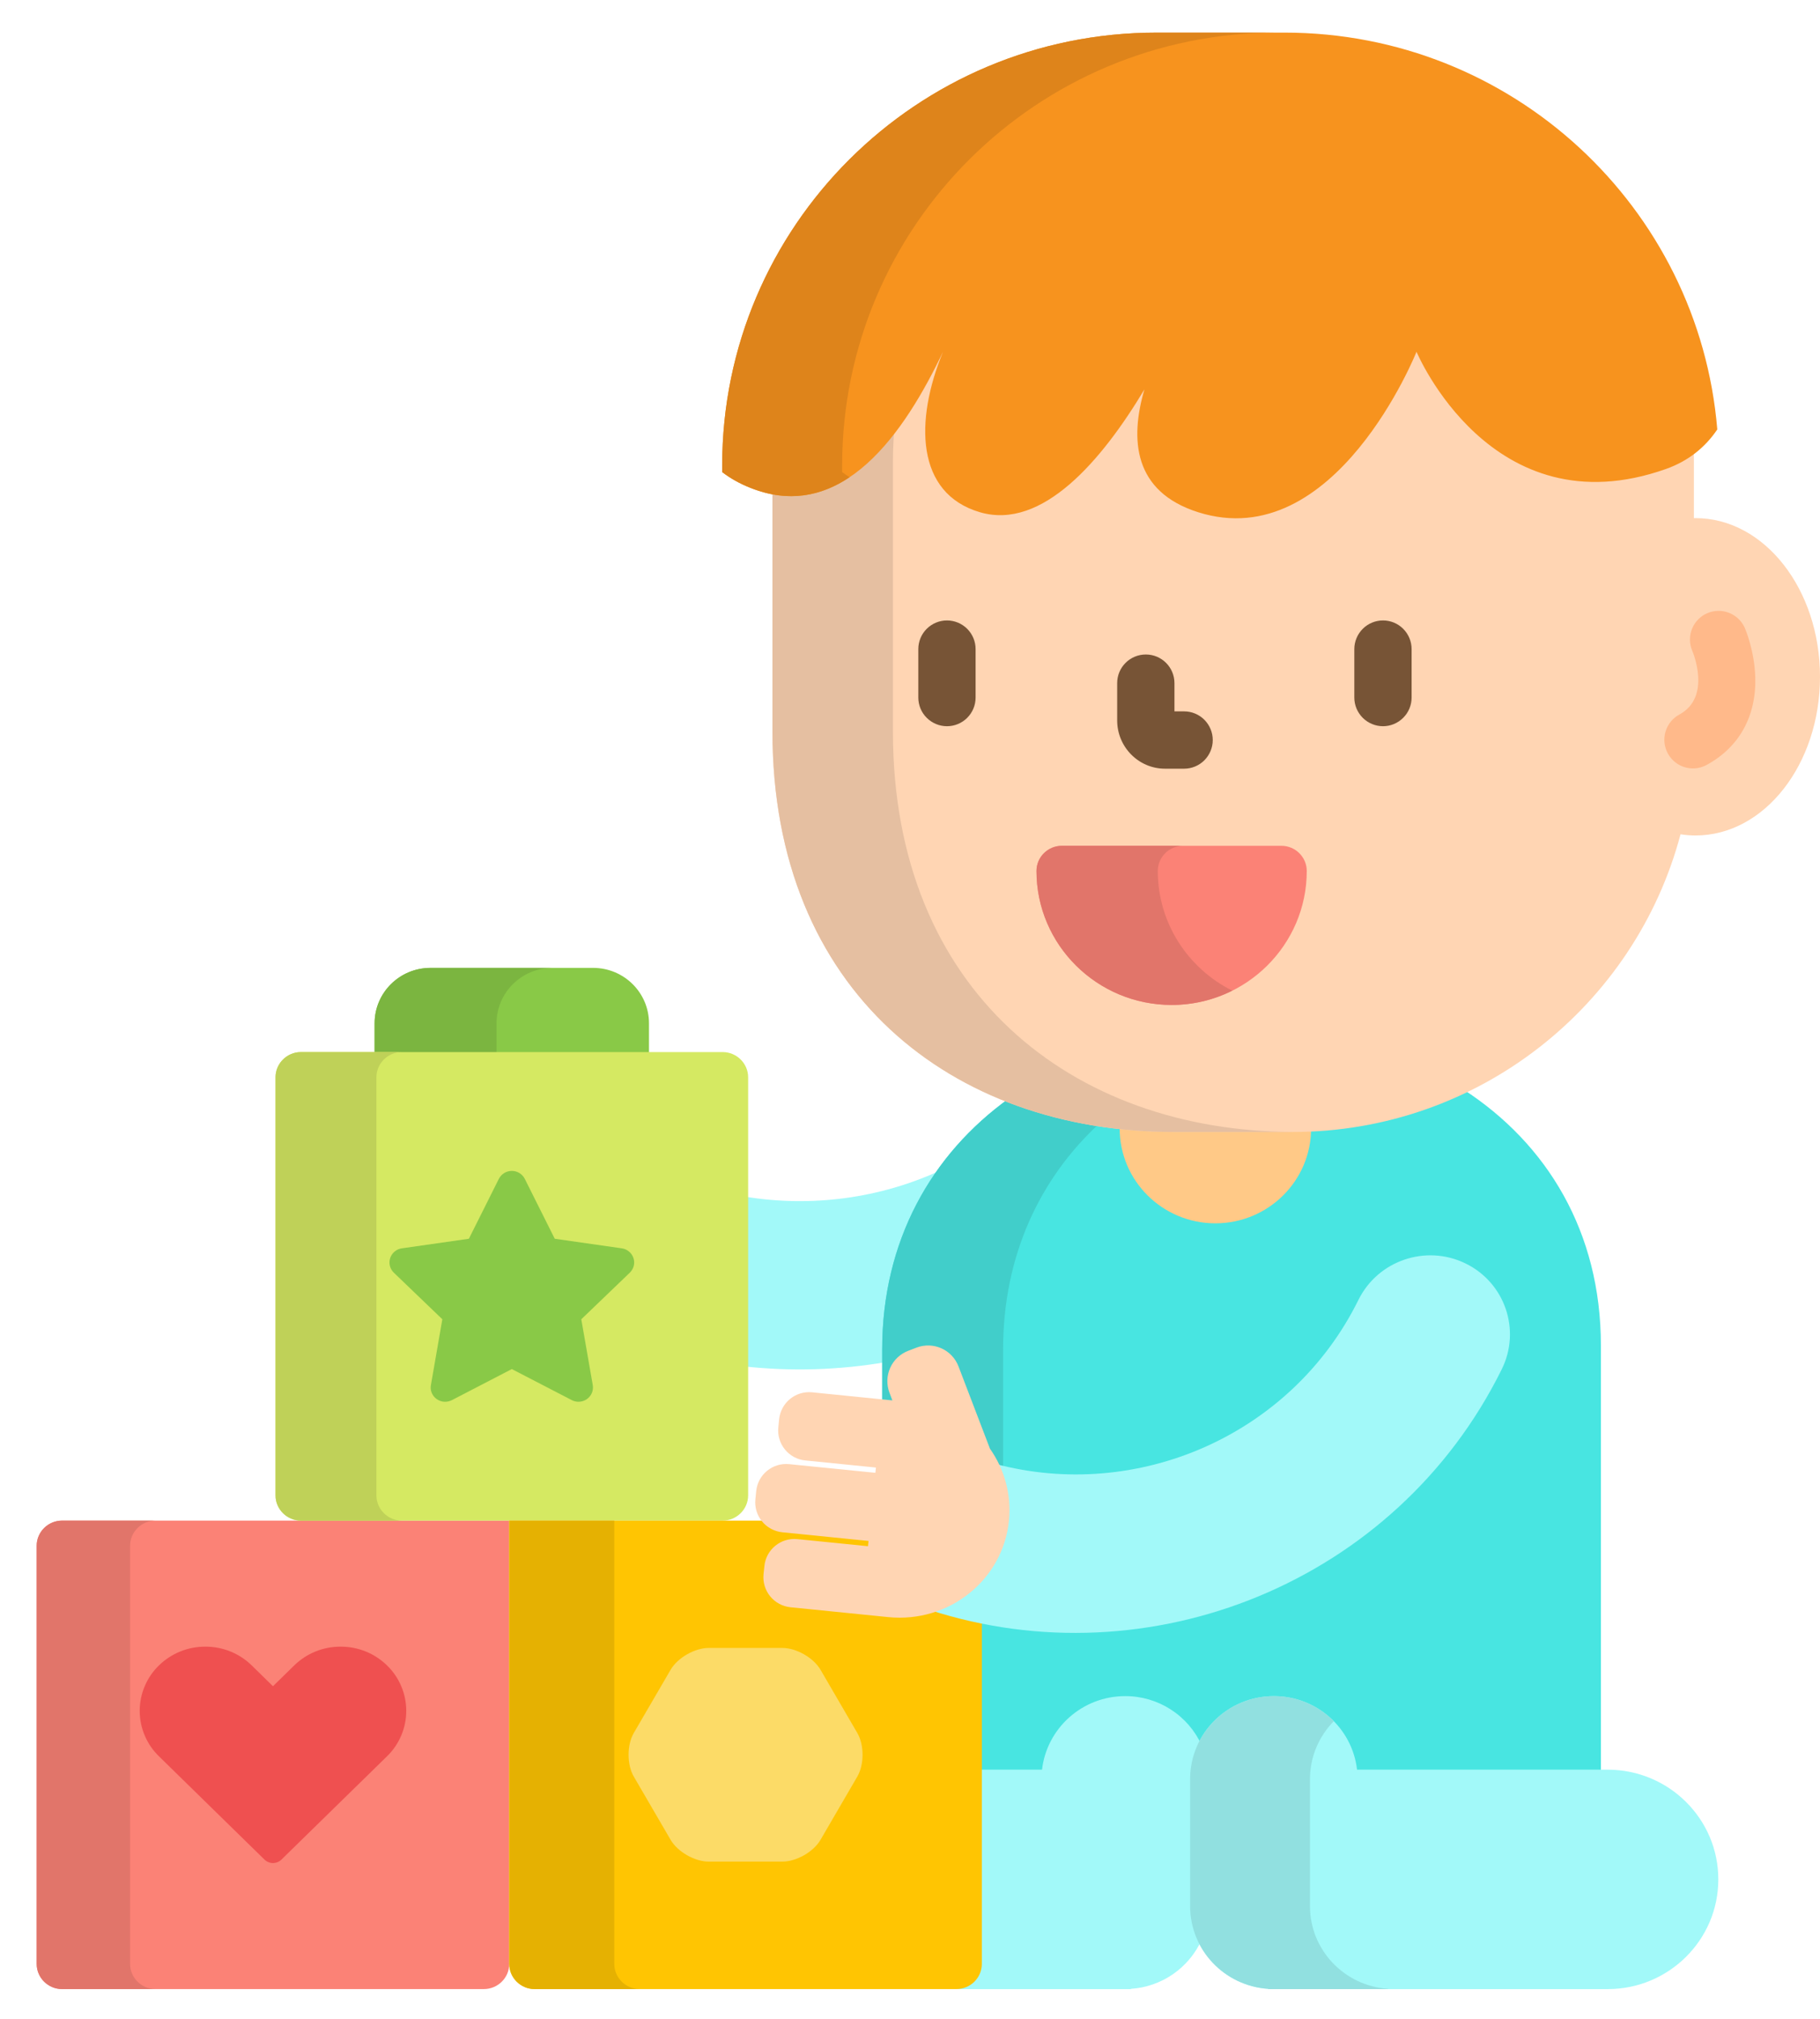
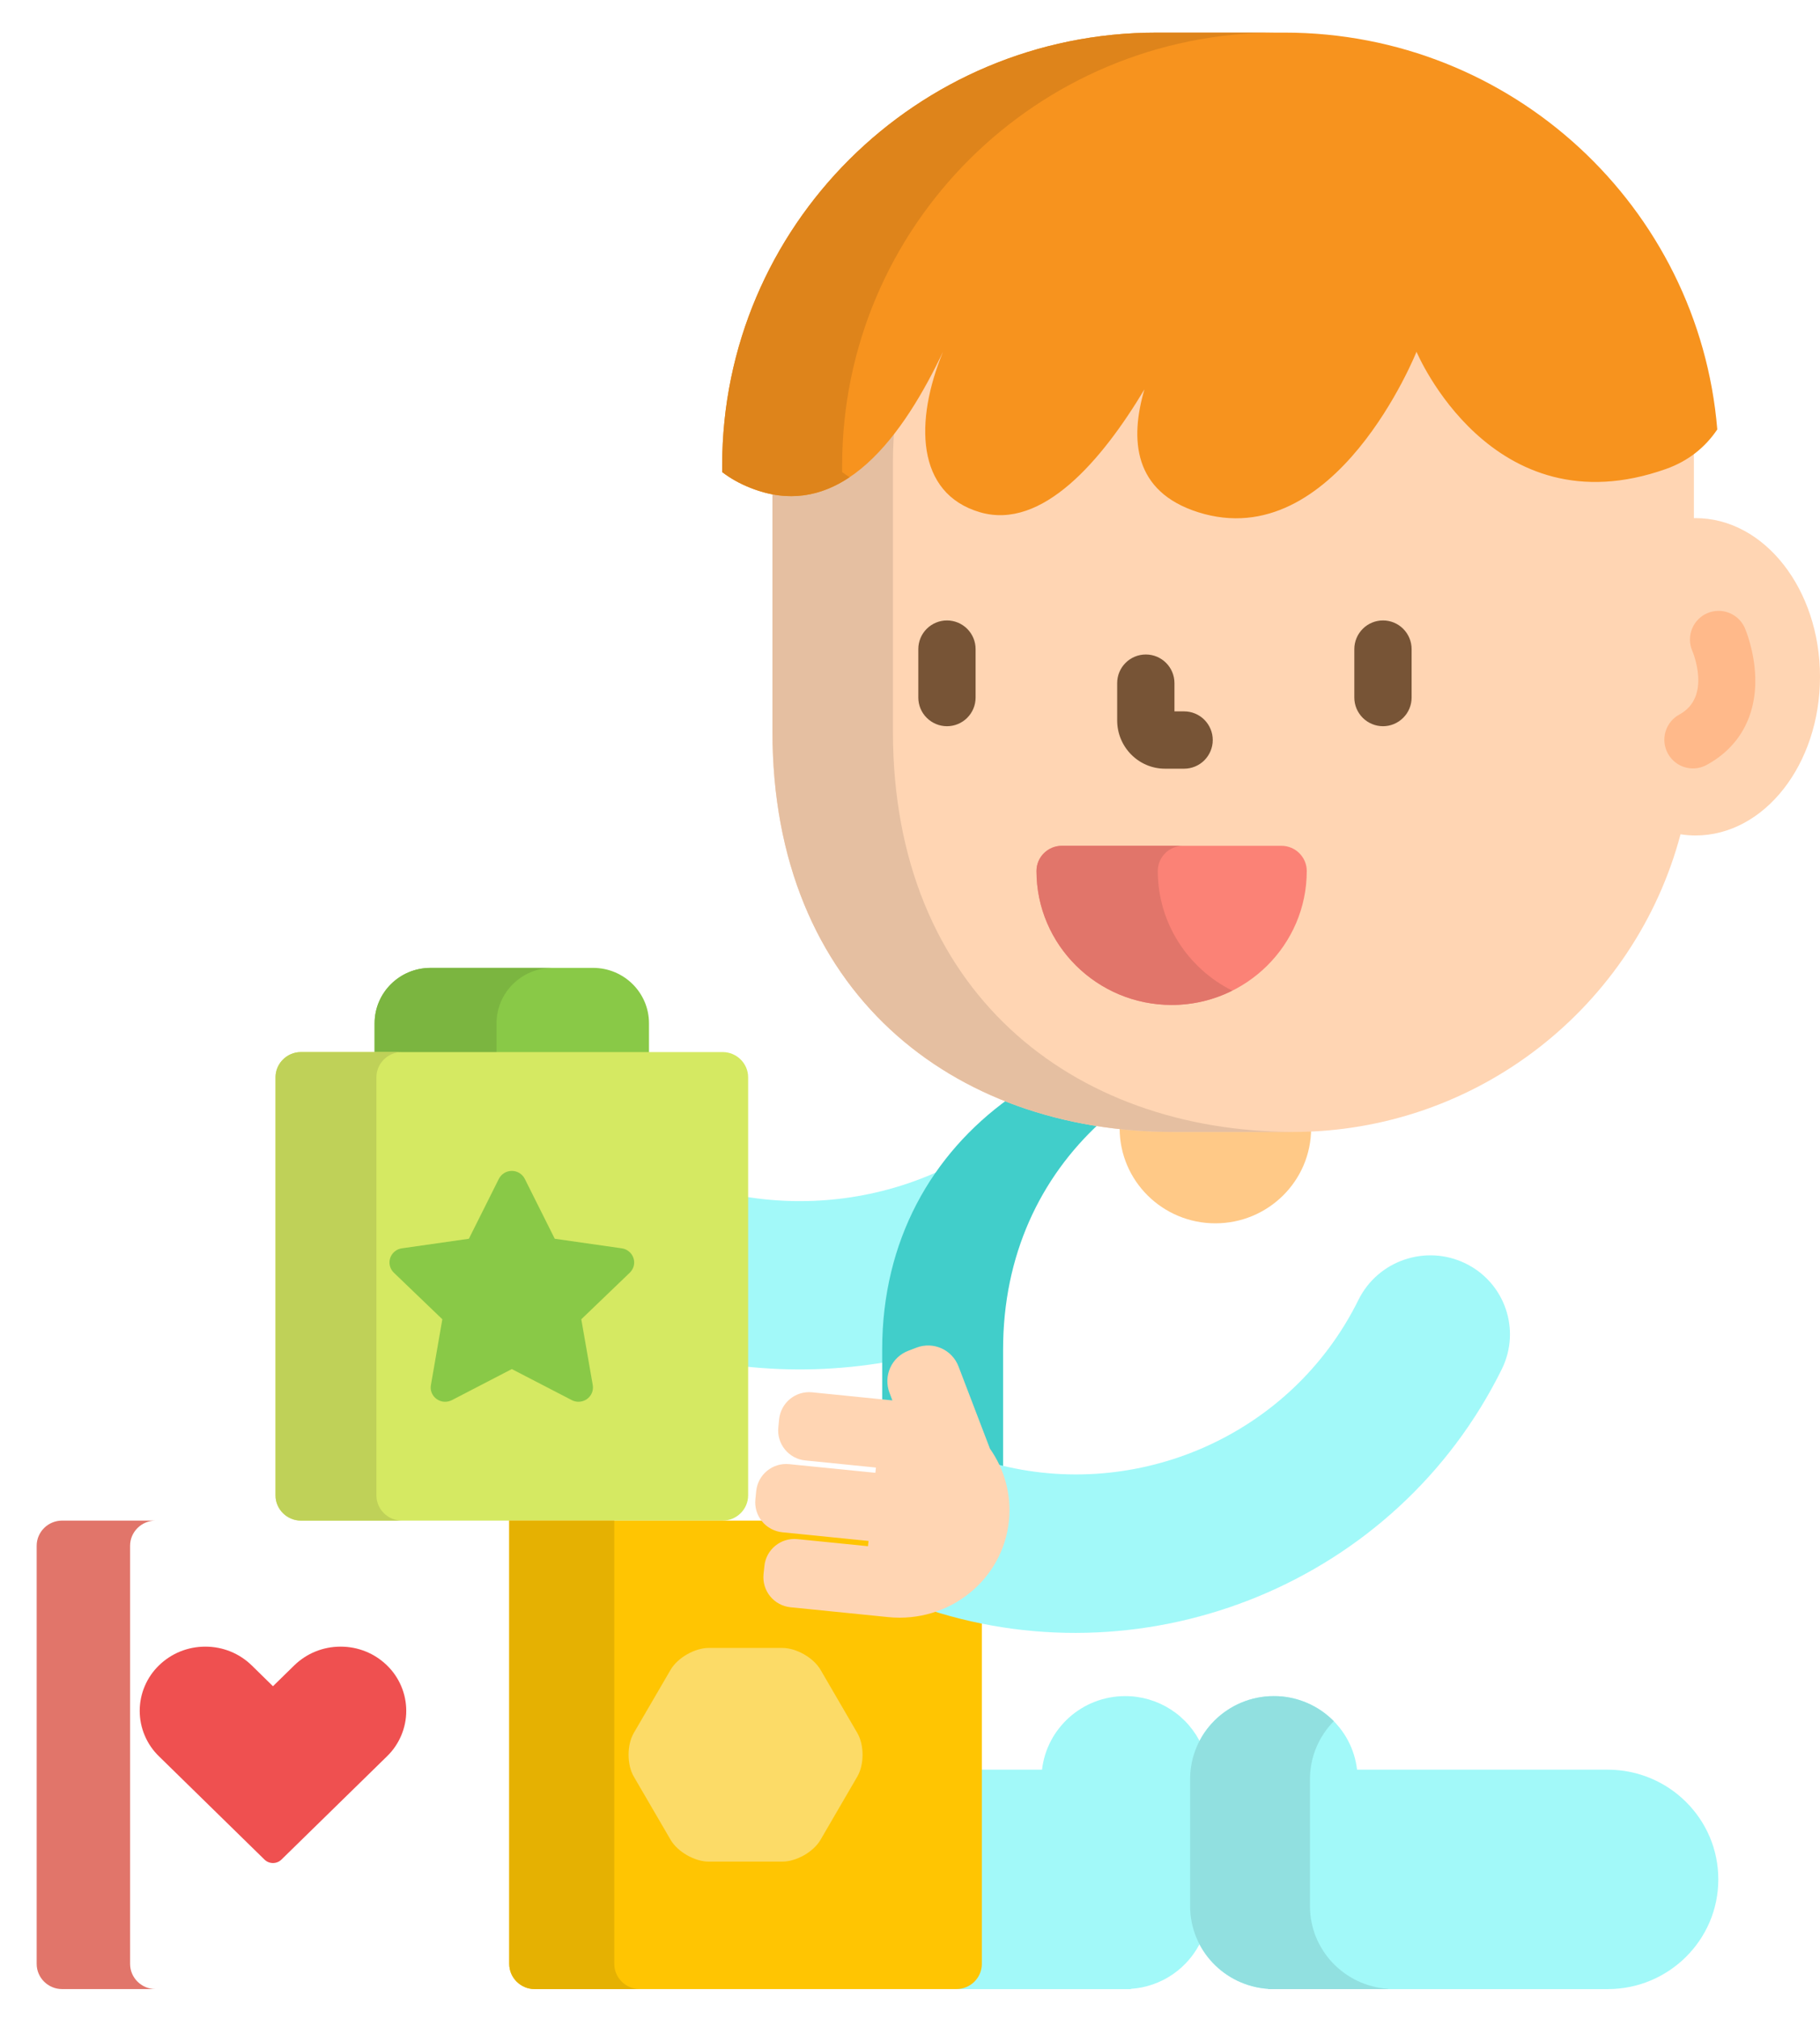
<svg xmlns="http://www.w3.org/2000/svg" width="46" height="51" viewBox="0 0 46 51" fill="none">
-   <path d="M1.569 38.414C1.216 38.414 0.927 38.701 0.927 39.05V49.613C0.927 49.963 1.216 50.249 1.569 50.249H12.229C12.583 50.249 12.871 49.963 12.871 49.613V38.414H1.569Z" fill="#FB8276" />
  <path d="M22.393 34.09C22.393 32.38 22.891 30.825 23.824 29.543C22.253 30.28 20.497 30.508 18.811 30.227V34.519C20.005 34.649 21.21 34.612 22.393 34.41V34.09Z" fill="#A2F9F9" />
-   <path d="M36.987 27.523C35.636 28.166 34.16 28.499 32.664 28.498H29.673C28.18 28.498 26.769 28.238 25.505 27.747C23.544 29.155 22.297 31.344 22.297 34.088V35.446L22.695 35.486L22.645 35.341L22.571 35.145C22.538 35.056 22.521 34.962 22.524 34.867C22.527 34.771 22.549 34.678 22.589 34.591C22.628 34.504 22.684 34.426 22.753 34.361C22.822 34.295 22.904 34.244 22.993 34.211L23.203 34.132C23.284 34.101 23.371 34.085 23.459 34.085C23.606 34.086 23.75 34.131 23.871 34.214C23.992 34.298 24.084 34.416 24.137 34.554L24.935 36.641L24.942 36.651C25.03 36.776 25.107 36.908 25.172 37.047L25.192 37.088L25.236 37.099C25.877 37.261 26.535 37.343 27.196 37.343C30.245 37.343 33.081 35.591 34.421 32.881C34.748 32.22 35.412 31.809 36.154 31.809C36.447 31.809 36.729 31.873 36.994 32.001C37.455 32.224 37.8 32.612 37.965 33.094C38.13 33.574 38.096 34.09 37.871 34.547C36.874 36.564 35.327 38.248 33.397 39.416C31.52 40.552 29.368 41.153 27.174 41.154H27.174C26.346 41.154 25.524 41.066 24.719 40.895V44.8H26.424L26.434 44.715C26.55 43.704 27.412 42.942 28.44 42.942C29.196 42.942 29.884 43.355 30.233 44.021L30.319 44.184L30.404 44.021C30.754 43.355 31.441 42.942 32.197 42.942C33.225 42.942 34.087 43.704 34.204 44.715L34.214 44.8H40.462V33.988C40.462 31.121 39.101 28.893 36.987 27.523H36.987Z" fill="#48E5E1" />
  <path d="M22.695 35.487L22.645 35.342L22.571 35.147C22.538 35.058 22.521 34.963 22.524 34.868C22.527 34.773 22.549 34.679 22.589 34.592C22.628 34.505 22.684 34.427 22.753 34.362C22.822 34.297 22.904 34.246 22.993 34.212L23.203 34.133C23.284 34.102 23.371 34.086 23.459 34.086C23.606 34.087 23.75 34.132 23.871 34.216C23.992 34.299 24.085 34.418 24.137 34.555L24.935 36.642L24.942 36.652C25.03 36.777 25.107 36.91 25.172 37.048L25.192 37.089L25.236 37.1C25.275 37.111 25.314 37.119 25.353 37.128V34.089C25.353 31.714 26.288 29.755 27.81 28.358C27.001 28.234 26.229 28.029 25.505 27.748C23.544 29.157 22.297 31.345 22.297 34.089V35.448L22.695 35.487Z" fill="#41CECA" />
  <path d="M30.177 44.945C30.177 44.639 30.248 44.35 30.373 44.091C30.204 43.719 29.932 43.405 29.589 43.184C29.246 42.964 28.847 42.847 28.439 42.848C27.352 42.848 26.457 43.661 26.337 44.706H24.718V49.614C24.718 49.964 24.429 50.25 24.076 50.25H28.584V50.243C28.966 50.218 29.334 50.089 29.649 49.871C29.964 49.653 30.214 49.353 30.372 49.004C30.244 48.738 30.177 48.447 30.177 48.153V44.945Z" fill="#A2F9F9" />
  <path d="M32.053 50.243V50.25H40.632C42.177 50.25 43.43 49.009 43.43 47.478C43.43 45.947 42.177 44.706 40.632 44.706H34.299C34.179 43.661 33.285 42.848 32.197 42.848C31.028 42.848 30.08 43.787 30.08 44.945V48.153C30.08 49.263 30.951 50.169 32.053 50.243Z" fill="#A2F9F9" />
  <path d="M33.109 48.153V44.945C33.109 44.376 33.34 43.86 33.711 43.482C33.514 43.281 33.278 43.121 33.018 43.012C32.758 42.903 32.479 42.847 32.197 42.848C31.028 42.848 30.08 43.787 30.08 44.945V48.153C30.08 49.263 30.951 50.169 32.053 50.243V50.25H35.082V50.243C33.981 50.169 33.109 49.263 33.109 48.153Z" fill="#91E0E0" />
  <path d="M32.664 28.499H29.672C29.206 28.499 28.748 28.472 28.299 28.422V28.506C28.299 29.83 29.382 30.904 30.718 30.904C32.054 30.904 33.138 29.83 33.138 28.506V28.487C32.98 28.495 32.822 28.499 32.664 28.499Z" fill="#FFC987" />
  <path d="M42.854 13.089C42.84 13.089 42.827 13.09 42.813 13.09V11.675C42.813 11.568 42.811 11.46 42.807 11.353C42.587 11.527 42.339 11.664 42.073 11.757C41.469 11.971 40.879 12.079 40.319 12.079H40.319C37.279 12.079 35.904 8.881 35.891 8.849L35.799 8.631L35.712 8.85C35.695 8.892 34.028 12.997 31.244 12.997C30.939 12.997 30.626 12.947 30.315 12.849C28.994 12.433 28.558 11.429 29.017 9.865L28.842 9.788C27.986 11.216 26.674 12.918 25.28 12.918C25.117 12.918 24.955 12.895 24.796 12.849C24.278 12.697 23.906 12.395 23.693 11.95C23.345 11.224 23.429 10.121 23.924 8.923L23.748 8.844C22.595 11.262 21.367 12.438 19.996 12.438C19.841 12.438 19.684 12.422 19.524 12.391V18.485C19.524 25.051 24.068 28.597 29.672 28.597H32.664C37.37 28.597 41.326 25.405 42.475 21.076C42.6 21.096 42.727 21.106 42.854 21.106C44.592 21.106 46 19.311 46 17.097C46 14.884 44.592 13.089 42.854 13.089Z" fill="#FFD5B3" />
  <path d="M22.569 18.485V11.675C22.569 11.379 22.582 11.086 22.607 10.797C21.788 11.897 20.925 12.438 19.996 12.438C19.841 12.438 19.684 12.422 19.524 12.391V18.485C19.524 25.051 24.068 28.597 29.673 28.597H32.664C32.67 28.597 32.675 28.596 32.681 28.596C27.093 28.581 22.569 25.037 22.569 18.485Z" fill="#E5BFA1" />
  <path d="M34.955 18.346C34.859 18.346 34.765 18.327 34.677 18.29C34.59 18.254 34.51 18.201 34.443 18.134C34.375 18.066 34.322 17.986 34.285 17.899C34.249 17.811 34.23 17.717 34.23 17.622V16.398C34.23 16.206 34.307 16.022 34.443 15.886C34.578 15.75 34.763 15.674 34.955 15.674C35.147 15.674 35.331 15.75 35.466 15.886C35.602 16.022 35.678 16.206 35.678 16.398V17.622C35.678 17.814 35.602 17.998 35.466 18.133C35.331 18.269 35.147 18.346 34.955 18.346ZM23.934 18.346C23.742 18.346 23.558 18.269 23.422 18.133C23.286 17.998 23.21 17.814 23.21 17.622V16.398C23.21 16.206 23.286 16.022 23.422 15.886C23.558 15.75 23.742 15.674 23.934 15.674C24.126 15.674 24.31 15.75 24.446 15.886C24.582 16.022 24.658 16.206 24.658 16.398V17.622C24.658 18.022 24.334 18.346 23.934 18.346ZM29.928 19.419H29.444C28.778 19.419 28.236 18.871 28.236 18.198V17.258C28.236 16.858 28.56 16.534 28.96 16.534C29.36 16.534 29.684 16.858 29.684 17.258V17.971H29.928C30.12 17.971 30.304 18.047 30.44 18.183C30.575 18.319 30.652 18.503 30.652 18.695C30.652 18.887 30.575 19.071 30.44 19.207C30.304 19.343 30.12 19.419 29.928 19.419Z" fill="#775436" />
  <path d="M29.613 25.388C27.729 25.388 26.197 23.869 26.197 22.004C26.197 21.652 26.485 21.367 26.84 21.367H32.386C32.74 21.367 33.028 21.652 33.028 22.004C33.028 23.87 31.496 25.388 29.613 25.388Z" fill="#FB8276" />
  <path d="M29.263 22.003C29.263 21.652 29.55 21.367 29.905 21.367H26.84C26.485 21.367 26.197 21.652 26.197 22.003C26.197 23.869 27.729 25.387 29.613 25.387C30.145 25.388 30.669 25.264 31.145 25.026C30.03 24.469 29.263 23.323 29.263 22.003H29.263Z" fill="#E1756A" />
  <path d="M32.467 0.824H29.231C23.168 0.824 18.253 5.721 18.253 11.762V11.926C18.455 12.081 18.693 12.217 18.973 12.327C21.299 13.249 22.871 10.909 23.835 8.886C23.117 10.625 23.141 12.465 24.77 12.941C26.342 13.4 27.851 11.63 28.925 9.837C28.557 11.091 28.638 12.421 30.286 12.941C33.753 14.034 35.802 8.886 35.802 8.886C35.802 8.886 37.693 13.409 42.106 11.848C42.678 11.645 43.1 11.298 43.404 10.849C42.938 5.236 38.221 0.824 32.467 0.824Z" fill="#F7931E" />
  <path d="M21.285 11.926V11.762C21.285 5.721 26.2 0.824 32.263 0.824H29.231C23.168 0.824 18.253 5.721 18.253 11.762V11.926C18.455 12.081 18.693 12.217 18.973 12.327C19.93 12.707 20.76 12.533 21.472 12.056C21.408 12.015 21.346 11.972 21.285 11.926H21.285Z" fill="#DE841B" />
  <path d="M16.403 26.674V25.851C16.403 25.078 15.771 24.451 14.991 24.451H10.881C10.1 24.451 9.468 25.078 9.468 25.851V26.674L16.403 26.674Z" fill="#89C947" />
  <path d="M12.55 26.674V25.851C12.55 25.078 13.183 24.451 13.963 24.451H10.881C10.1 24.451 9.468 25.078 9.468 25.851V26.674L12.55 26.674Z" fill="#7BB540" />
  <path d="M18.909 37.777C18.909 38.127 18.619 38.414 18.267 38.414H7.606C7.253 38.414 6.964 38.127 6.964 37.777V27.215C6.964 26.865 7.253 26.578 7.606 26.578H18.266C18.619 26.578 18.909 26.865 18.909 27.215L18.909 37.777Z" fill="#D5E962" />
  <path d="M14.621 35.412C14.563 35.412 14.505 35.399 14.451 35.37L12.936 34.586L11.421 35.371C11.36 35.402 11.292 35.416 11.225 35.412C11.156 35.407 11.091 35.383 11.036 35.343C10.981 35.304 10.938 35.251 10.912 35.188C10.886 35.126 10.879 35.057 10.891 34.991L11.18 33.328L9.954 32.151C9.905 32.104 9.871 32.045 9.854 31.979C9.838 31.914 9.841 31.845 9.862 31.781C9.883 31.717 9.922 31.66 9.974 31.617C10.026 31.573 10.089 31.545 10.156 31.536L11.851 31.294L12.608 29.781C12.639 29.72 12.686 29.669 12.744 29.634C12.802 29.599 12.868 29.58 12.936 29.58C13.075 29.58 13.202 29.658 13.264 29.781L14.021 31.294L15.715 31.536C15.783 31.545 15.846 31.573 15.898 31.617C15.95 31.66 15.989 31.717 16.01 31.781C16.032 31.845 16.034 31.914 16.018 31.98C16.001 32.045 15.967 32.104 15.918 32.151L14.692 33.328L14.982 34.991C14.993 35.057 14.986 35.126 14.96 35.188C14.934 35.25 14.891 35.304 14.836 35.343C14.774 35.388 14.698 35.413 14.621 35.412Z" fill="#89C947" />
  <path d="M3.288 49.613V39.05C3.288 38.7 3.577 38.414 3.931 38.414H1.569C1.216 38.414 0.927 38.7 0.927 39.05V49.613C0.927 49.963 1.216 50.249 1.569 50.249H3.931C3.577 50.249 3.288 49.963 3.288 49.613Z" fill="#E1756A" />
  <path d="M6.899 47.065C6.82 47.065 6.743 47.034 6.686 46.979L4.017 44.368C3.863 44.219 3.741 44.04 3.658 43.843C3.574 43.646 3.531 43.434 3.531 43.22C3.531 43.006 3.574 42.794 3.658 42.597C3.741 42.4 3.863 42.222 4.017 42.073C4.33 41.767 4.747 41.598 5.19 41.598C5.633 41.598 6.049 41.767 6.363 42.073L6.899 42.598L7.436 42.073C7.75 41.767 8.166 41.598 8.609 41.598C9.052 41.598 9.469 41.767 9.782 42.073C9.936 42.222 10.058 42.4 10.141 42.597C10.225 42.794 10.268 43.006 10.268 43.22C10.268 43.434 10.225 43.646 10.141 43.843C10.058 44.04 9.936 44.219 9.782 44.368L7.113 46.978C7.056 47.034 6.979 47.065 6.899 47.065Z" fill="#EF5050" />
-   <path d="M23.67 40.626L23.64 40.617L23.61 40.627C23.329 40.721 23.035 40.77 22.738 40.769C22.646 40.769 22.553 40.765 22.461 40.755L19.989 40.507C19.625 40.47 19.358 40.143 19.394 39.779L19.415 39.572C19.423 39.486 19.449 39.401 19.49 39.324C19.531 39.247 19.587 39.179 19.655 39.123C19.723 39.068 19.801 39.027 19.884 39.002C19.968 38.977 20.056 38.968 20.143 38.977L22.024 39.167L22.057 38.842L19.782 38.613C19.626 38.597 19.481 38.527 19.372 38.414H12.871V49.613C12.871 49.963 13.16 50.249 13.513 50.249H24.174C24.527 50.249 24.816 49.963 24.816 49.613V40.917C24.429 40.839 24.047 40.742 23.67 40.626Z" fill="#FFC502" />
+   <path d="M23.67 40.626L23.64 40.617L23.61 40.627C23.329 40.721 23.035 40.77 22.738 40.769C22.646 40.769 22.553 40.765 22.461 40.755L19.989 40.507L19.415 39.572C19.423 39.486 19.449 39.401 19.49 39.324C19.531 39.247 19.587 39.179 19.655 39.123C19.723 39.068 19.801 39.027 19.884 39.002C19.968 38.977 20.056 38.968 20.143 38.977L22.024 39.167L22.057 38.842L19.782 38.613C19.626 38.597 19.481 38.527 19.372 38.414H12.871V49.613C12.871 49.963 13.16 50.249 13.513 50.249H24.174C24.527 50.249 24.816 49.963 24.816 49.613V40.917C24.429 40.839 24.047 40.742 23.67 40.626Z" fill="#FFC502" />
  <path d="M15.526 49.613V38.414H12.871V49.613C12.871 49.963 13.16 50.249 13.513 50.249H16.168C15.815 50.249 15.526 49.963 15.526 49.613Z" fill="#E5B102" />
  <path d="M17.913 47.029C17.56 47.029 17.127 46.782 16.95 46.479L16.019 44.881C15.843 44.578 15.843 44.082 16.019 43.779L16.95 42.182C17.127 41.879 17.56 41.631 17.913 41.631H19.774C20.128 41.631 20.561 41.879 20.738 42.182L21.668 43.779C21.845 44.082 21.845 44.578 21.668 44.881L20.738 46.479C20.561 46.782 20.128 47.029 19.774 47.029H17.913Z" fill="#FCDB67" />
  <path d="M9.514 37.777V27.215C9.514 26.865 9.803 26.578 10.157 26.578H7.606C7.253 26.578 6.964 26.865 6.964 27.215V37.777C6.964 38.127 7.253 38.414 7.606 38.414H10.157C9.803 38.414 9.514 38.127 9.514 37.777Z" fill="#BFD158" />
  <path d="M42.79 19.412C42.66 19.412 42.531 19.377 42.419 19.31C42.307 19.243 42.215 19.147 42.153 19.032C42.061 18.863 42.041 18.665 42.096 18.481C42.151 18.297 42.276 18.142 42.445 18.051C43.265 17.608 42.788 16.478 42.767 16.43C42.695 16.255 42.695 16.058 42.767 15.882C42.838 15.707 42.976 15.566 43.15 15.491C43.324 15.416 43.52 15.412 43.697 15.48C43.874 15.548 44.017 15.683 44.096 15.855C44.122 15.914 44.344 16.447 44.364 17.108C44.393 18.093 43.956 18.88 43.133 19.325C43.028 19.382 42.91 19.412 42.79 19.412Z" fill="#FFB98A" />
  <path d="M37.035 31.915C36.034 31.431 34.825 31.845 34.334 32.839C32.634 36.278 28.723 37.944 25.134 36.975C25.357 37.416 25.455 37.912 25.405 38.405C25.295 39.502 24.515 40.379 23.482 40.667C29.057 42.48 35.298 39.97 37.957 34.59C38.448 33.596 38.035 32.399 37.035 31.915Z" fill="#A2F9F9" />
  <path d="M19.298 39.77L19.32 39.563C19.361 39.145 19.735 38.84 20.153 38.882L21.938 39.061L21.952 38.928L19.773 38.709C19.673 38.699 19.577 38.669 19.489 38.622C19.401 38.575 19.323 38.511 19.26 38.433C19.196 38.356 19.149 38.267 19.12 38.171C19.091 38.075 19.082 37.975 19.092 37.876L19.113 37.669C19.154 37.251 19.528 36.946 19.946 36.988L22.125 37.207L22.139 37.074L20.353 36.894C20.253 36.885 20.157 36.855 20.069 36.808C19.981 36.76 19.903 36.696 19.84 36.619C19.776 36.541 19.729 36.452 19.7 36.356C19.671 36.261 19.662 36.16 19.672 36.061L19.692 35.854C19.713 35.653 19.812 35.469 19.968 35.341C20.125 35.213 20.325 35.153 20.526 35.173L22.549 35.377L22.554 35.377L22.48 35.181C22.404 34.977 22.411 34.752 22.5 34.553C22.59 34.354 22.755 34.2 22.959 34.123L23.168 34.043C23.593 33.883 24.067 34.097 24.227 34.522L25.021 36.597C25.383 37.112 25.568 37.748 25.501 38.416C25.35 39.916 23.985 41.006 22.451 40.852L19.98 40.603C19.779 40.583 19.594 40.484 19.466 40.327C19.339 40.171 19.278 39.971 19.298 39.77Z" fill="#FFD5B3" />
</svg>